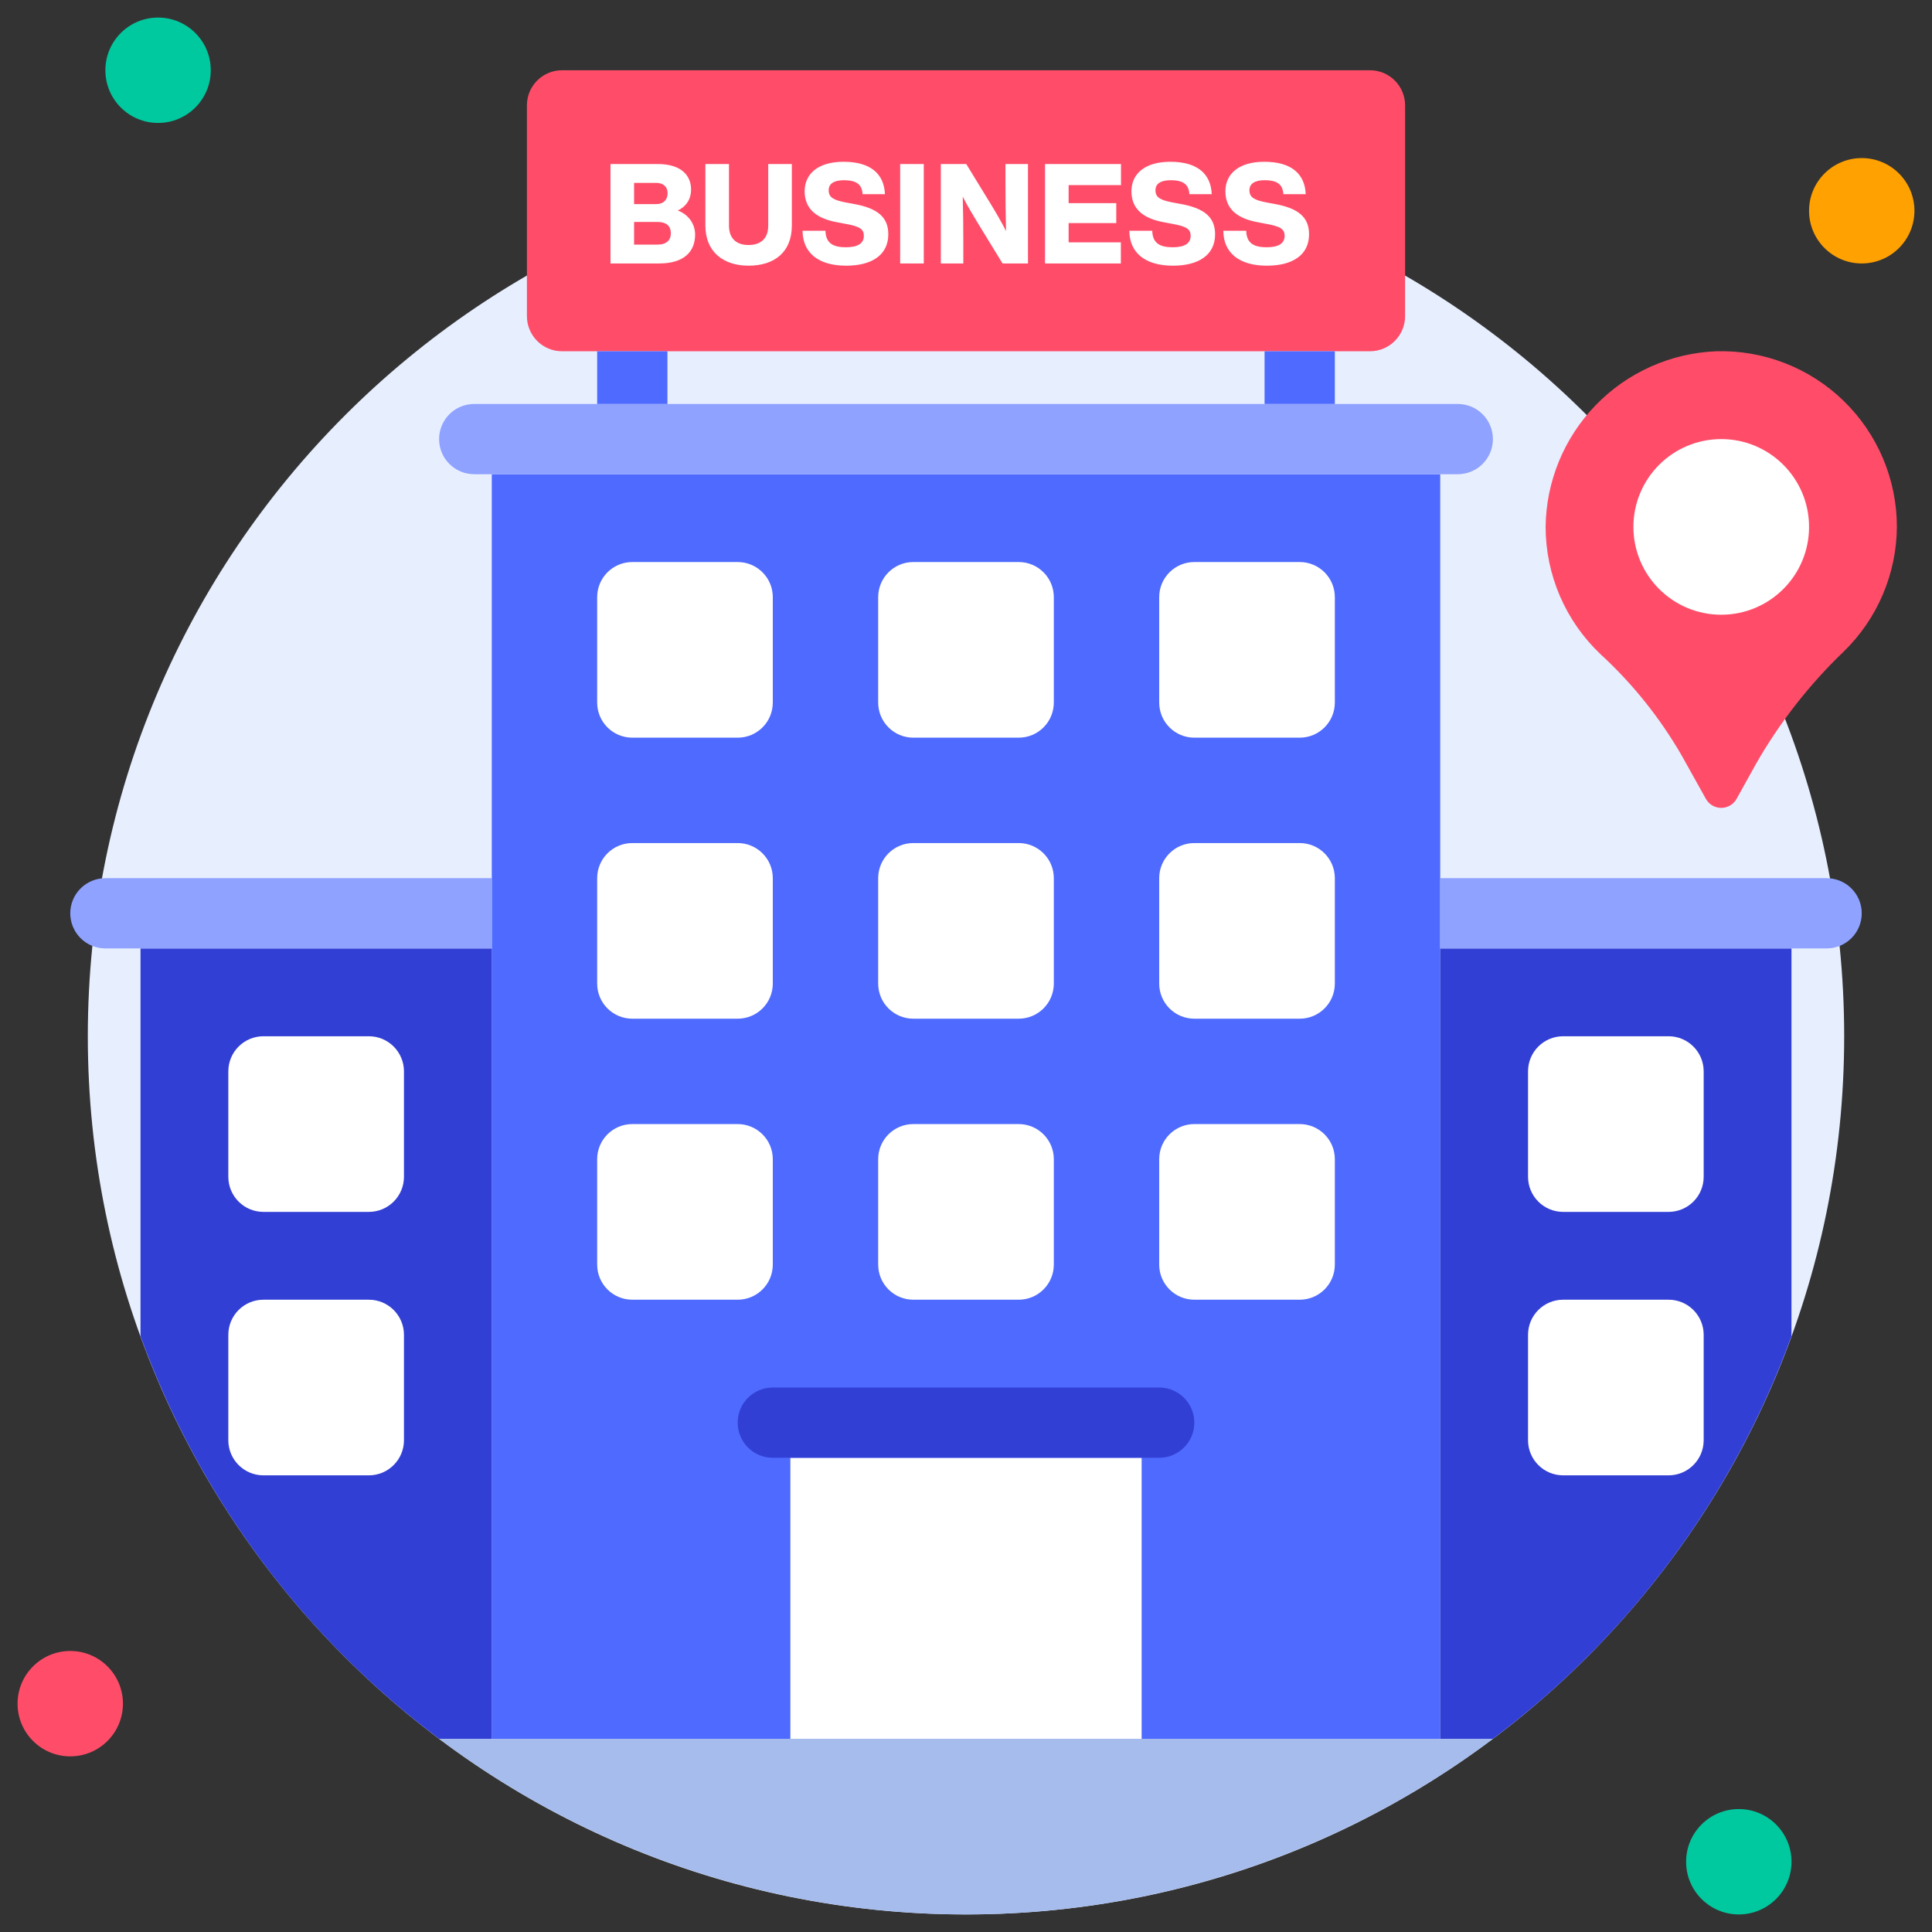
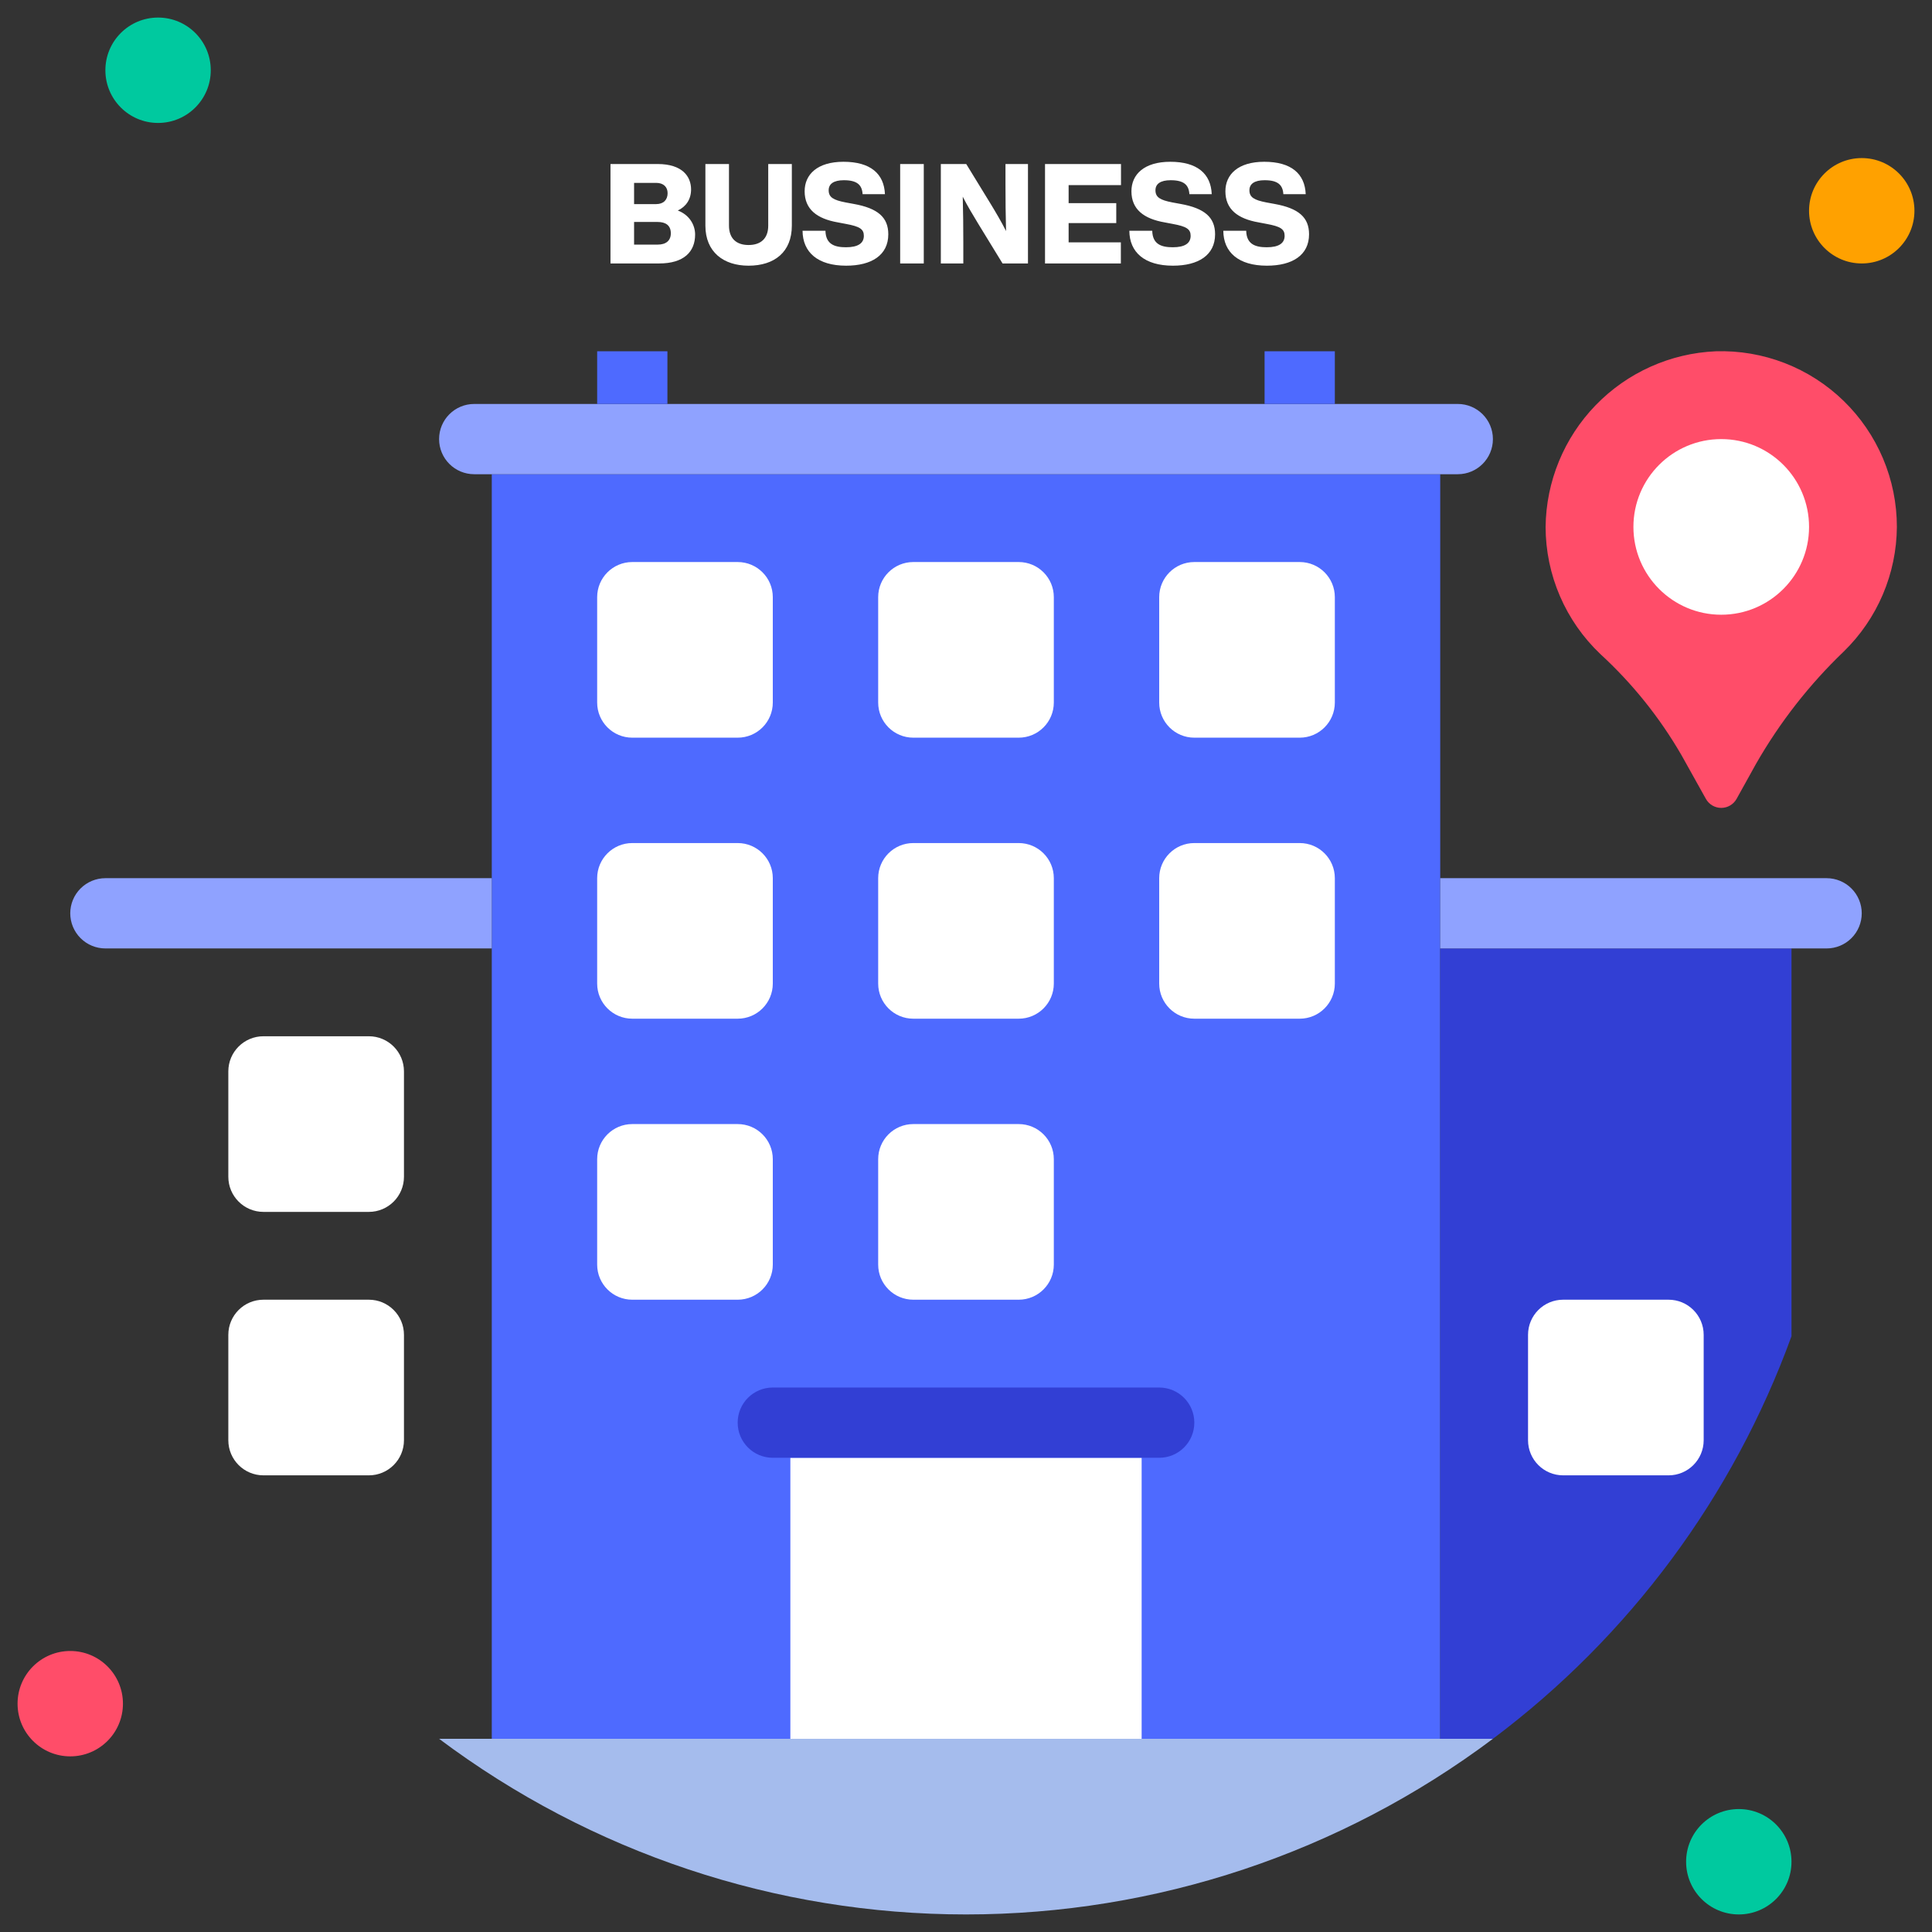
<svg xmlns="http://www.w3.org/2000/svg" width="110" height="110" viewBox="0 0 110 110" fill="none">
  <rect x="0" y="0" width="110" height="110" fill="#333333" stroke="none" />
-   <path d="M55 109C82.614 109 105 86.614 105 59C105 31.386 82.614 9 55 9C27.386 9 5 31.386 5 59C5 86.614 27.386 109 55 109Z" fill="#E7EFFF" />
  <path d="M85 99C76.345 105.491 65.819 109 55 109C44.181 109 33.655 105.491 25 99H85Z" fill="#A5BCED" />
  <path d="M9 7C10.657 7 12 5.657 12 4C12 2.343 10.657 1 9 1C7.343 1 6 2.343 6 4C6 5.657 7.343 7 9 7Z" fill="#00C99F" />
  <path d="M106 15C107.657 15 109 13.657 109 12C109 10.343 107.657 9 106 9C104.343 9 103 10.343 103 12C103 13.657 104.343 15 106 15Z" fill="#FFA100" />
  <path d="M99 109C100.657 109 102 107.657 102 106C102 104.343 100.657 103 99 103C97.343 103 96 104.343 96 106C96 107.657 97.343 109 99 109Z" fill="#00C99F" />
  <path d="M4 100C5.657 100 7 98.657 7 97C7 95.343 5.657 94 4 94C2.343 94 1 95.343 1 97C1 98.657 2.343 100 4 100Z" fill="#FF4D69" />
  <path d="M28 27H82V99H28V27Z" fill="#4E6AFF" />
  <path d="M83 23H27C25.895 23 25 23.895 25 25C25 26.105 25.895 27 27 27H83C84.105 27 85 26.105 85 25C85 23.895 84.105 23 83 23Z" fill="#8FA2FF" />
-   <path d="M78 4H32C30.895 4 30 4.895 30 6V18C30 19.105 30.895 20 32 20H78C79.105 20 80 19.105 80 18V6C80 4.895 79.105 4 78 4Z" fill="#FF4D69" />
  <path d="M34 20H38V23H34V20Z" fill="#4E6AFF" />
  <path d="M72 20H76V23H72V20Z" fill="#4E6AFF" />
  <path d="M38.591 11.986C39.235 12.225 39.577 12.79 39.577 13.354C39.577 14.34 38.933 15 37.526 15H34.759V9.339H37.446C38.846 9.339 39.347 10.046 39.347 10.786C39.347 11.35 39.06 11.764 38.591 11.986ZM37.359 10.412H36.102V11.621H37.359C37.78 11.621 38.011 11.374 38.011 11C38.011 10.65 37.78 10.412 37.359 10.412ZM36.102 13.927H37.446C37.923 13.927 38.194 13.696 38.194 13.283C38.194 12.845 37.915 12.638 37.446 12.638H36.102V13.927ZM42.619 15.127C41.195 15.127 40.162 14.348 40.162 12.845V9.339H41.505V12.845C41.505 13.585 41.935 13.95 42.619 13.95C43.31 13.95 43.74 13.585 43.74 12.845V9.339H45.084V12.845C45.084 14.348 44.098 15.127 42.619 15.127ZM48.175 15.127C46.56 15.127 45.702 14.364 45.694 13.139H46.998C47.014 13.911 47.523 14.078 48.167 14.078C48.858 14.078 49.184 13.847 49.184 13.426C49.184 13.044 48.946 12.893 48.167 12.75L47.705 12.662C46.513 12.456 45.813 11.915 45.813 10.889C45.813 9.927 46.544 9.211 48.023 9.211C49.566 9.211 50.337 9.895 50.385 11.056H49.113C49.081 10.531 48.803 10.261 48.047 10.261C47.459 10.261 47.181 10.476 47.181 10.833C47.181 11.231 47.443 11.39 48.143 11.525L48.62 11.613C49.98 11.859 50.576 12.376 50.576 13.338C50.576 14.531 49.622 15.127 48.175 15.127ZM52.596 15H51.252V9.339H52.596V15ZM57.248 10.523V9.339H58.528V15H57.081L55.698 12.742C55.38 12.217 55.078 11.716 54.815 11.199C54.839 12.122 54.847 12.948 54.847 13.815V15H53.567V9.339H55.014L56.397 11.597C56.668 12.042 57.018 12.63 57.28 13.155C57.256 12.225 57.248 11.398 57.248 10.523ZM63.825 9.339V10.539H60.843V11.565H63.555V12.702H60.843V13.799H63.817V15H59.499V9.339H63.825ZM66.781 15.127C65.166 15.127 64.308 14.364 64.3 13.139H65.604C65.62 13.911 66.129 14.078 66.773 14.078C67.465 14.078 67.79 13.847 67.79 13.426C67.79 13.044 67.552 12.893 66.773 12.75L66.311 12.662C65.119 12.456 64.419 11.915 64.419 10.889C64.419 9.927 65.151 9.211 66.63 9.211C68.172 9.211 68.944 9.895 68.991 11.056H67.719C67.687 10.531 67.409 10.261 66.653 10.261C66.065 10.261 65.787 10.476 65.787 10.833C65.787 11.231 66.049 11.39 66.749 11.525L67.226 11.613C68.586 11.859 69.182 12.376 69.182 13.338C69.182 14.531 68.228 15.127 66.781 15.127ZM72.131 15.127C70.517 15.127 69.658 14.364 69.65 13.139H70.954C70.97 13.911 71.479 14.078 72.123 14.078C72.815 14.078 73.141 13.847 73.141 13.426C73.141 13.044 72.902 12.893 72.123 12.75L71.662 12.662C70.469 12.456 69.769 11.915 69.769 10.889C69.769 9.927 70.501 9.211 71.98 9.211C73.523 9.211 74.294 9.895 74.342 11.056H73.069C73.037 10.531 72.759 10.261 72.004 10.261C71.415 10.261 71.137 10.476 71.137 10.833C71.137 11.231 71.4 11.39 72.099 11.525L72.576 11.613C73.936 11.859 74.532 12.376 74.532 13.338C74.532 14.531 73.578 15.127 72.131 15.127Z" fill="white" />
-   <path d="M28 54V99H25C17.227 93.174 11.32 85.209 8 76.08V54H28Z" fill="#323FD4" />
  <path d="M6 50H28V54H6C5.47 54 4.961 53.789 4.586 53.414C4.211 53.039 4 52.53 4 52C4 51.47 4.211 50.961 4.586 50.586C4.961 50.211 5.47 50 6 50Z" fill="#8FA2FF" />
  <path d="M45 83H65V99H45V83Z" fill="white" />
  <path d="M66 79H44C42.895 79 42 79.895 42 81C42 82.105 42.895 83 44 83H66C67.105 83 68 82.105 68 81C68 79.895 67.105 79 66 79Z" fill="#323FD4" />
  <path d="M42 32H36C34.895 32 34 32.895 34 34V40C34 41.105 34.895 42 36 42H42C43.105 42 44 41.105 44 40V34C44 32.895 43.105 32 42 32Z" fill="white" />
  <path d="M58 32H52C50.895 32 50 32.895 50 34V40C50 41.105 50.895 42 52 42H58C59.105 42 60 41.105 60 40V34C60 32.895 59.105 32 58 32Z" fill="white" />
  <path d="M74 32H68C66.895 32 66 32.895 66 34V40C66 41.105 66.895 42 68 42H74C75.105 42 76 41.105 76 40V34C76 32.895 75.105 32 74 32Z" fill="white" />
  <path d="M42 48H36C34.895 48 34 48.895 34 50V56C34 57.105 34.895 58 36 58H42C43.105 58 44 57.105 44 56V50C44 48.895 43.105 48 42 48Z" fill="white" />
  <path d="M58 48H52C50.895 48 50 48.895 50 50V56C50 57.105 50.895 58 52 58H58C59.105 58 60 57.105 60 56V50C60 48.895 59.105 48 58 48Z" fill="white" />
  <path d="M74 48H68C66.895 48 66 48.895 66 50V56C66 57.105 66.895 58 68 58H74C75.105 58 76 57.105 76 56V50C76 48.895 75.105 48 74 48Z" fill="white" />
  <path d="M42 64H36C34.895 64 34 64.895 34 66V72C34 73.105 34.895 74 36 74H42C43.105 74 44 73.105 44 72V66C44 64.895 43.105 64 42 64Z" fill="white" />
  <path d="M58 64H52C50.895 64 50 64.895 50 66V72C50 73.105 50.895 74 52 74H58C59.105 74 60 73.105 60 72V66C60 64.895 59.105 64 58 64Z" fill="white" />
-   <path d="M74 64H68C66.895 64 66 64.895 66 66V72C66 73.105 66.895 74 68 74H74C75.105 74 76 73.105 76 72V66C76 64.895 75.105 64 74 64Z" fill="white" />
  <path d="M21 59H15C13.895 59 13 59.895 13 61V67C13 68.105 13.895 69 15 69H21C22.105 69 23 68.105 23 67V61C23 59.895 22.105 59 21 59Z" fill="white" />
  <path d="M21 74H15C13.895 74 13 74.895 13 76V82C13 83.105 13.895 84 15 84H21C22.105 84 23 83.105 23 82V76C23 74.895 22.105 74 21 74Z" fill="white" />
  <path d="M102 54V76.08C98.68 85.209 92.773 93.174 85 99H82V54H102Z" fill="#323FD4" />
  <path d="M104 54H82V50H104C104.53 50 105.039 50.211 105.414 50.586C105.789 50.961 106 51.47 106 52C106 52.53 105.789 53.039 105.414 53.414C105.039 53.789 104.53 54 104 54Z" fill="#8FA2FF" />
-   <path d="M89 69H95C96.105 69 97 68.105 97 67V61C97 59.895 96.105 59 95 59H89C87.895 59 87 59.895 87 61V67C87 68.105 87.895 69 89 69Z" fill="white" />
  <path d="M89 84H95C96.105 84 97 83.105 97 82V76C97 74.895 96.105 74 95 74H89C87.895 74 87 74.895 87 76V82C87 83.105 87.895 84 89 84Z" fill="white" />
  <path d="M108 30.001C108.001 28.661 107.732 27.335 107.21 26.101C106.688 24.867 105.924 23.751 104.962 22.818C104.001 21.885 102.861 21.155 101.612 20.671C100.363 20.187 99.029 19.959 97.69 20.001C95.102 20.111 92.654 21.209 90.852 23.069C89.049 24.93 88.028 27.411 88 30.001C88.002 31.356 88.28 32.697 88.816 33.941C89.353 35.186 90.136 36.309 91.12 37.241C92.943 38.916 94.501 40.858 95.74 43.001L97.13 45.491C97.217 45.645 97.344 45.773 97.496 45.862C97.649 45.951 97.823 45.998 98 45.998C98.177 45.998 98.351 45.951 98.504 45.862C98.656 45.773 98.783 45.645 98.87 45.491L99.98 43.491C101.331 41.129 103.015 38.973 104.98 37.091C105.927 36.168 106.682 35.066 107.2 33.849C107.719 32.632 107.991 31.324 108 30.001Z" fill="#FF4D69" />
  <path d="M98 35C100.761 35 103 32.761 103 30C103 27.239 100.761 25 98 25C95.239 25 93 27.239 93 30C93 32.761 95.239 35 98 35Z" fill="white" />
</svg>